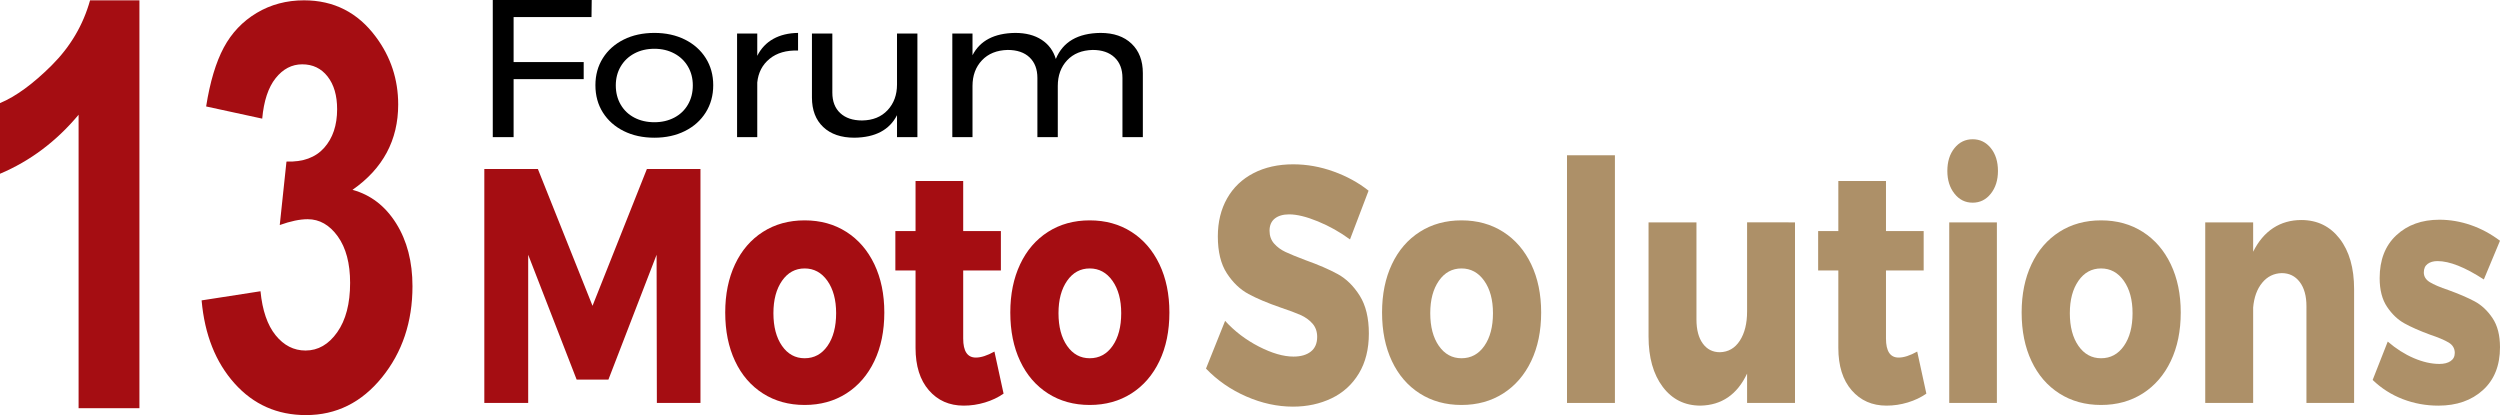
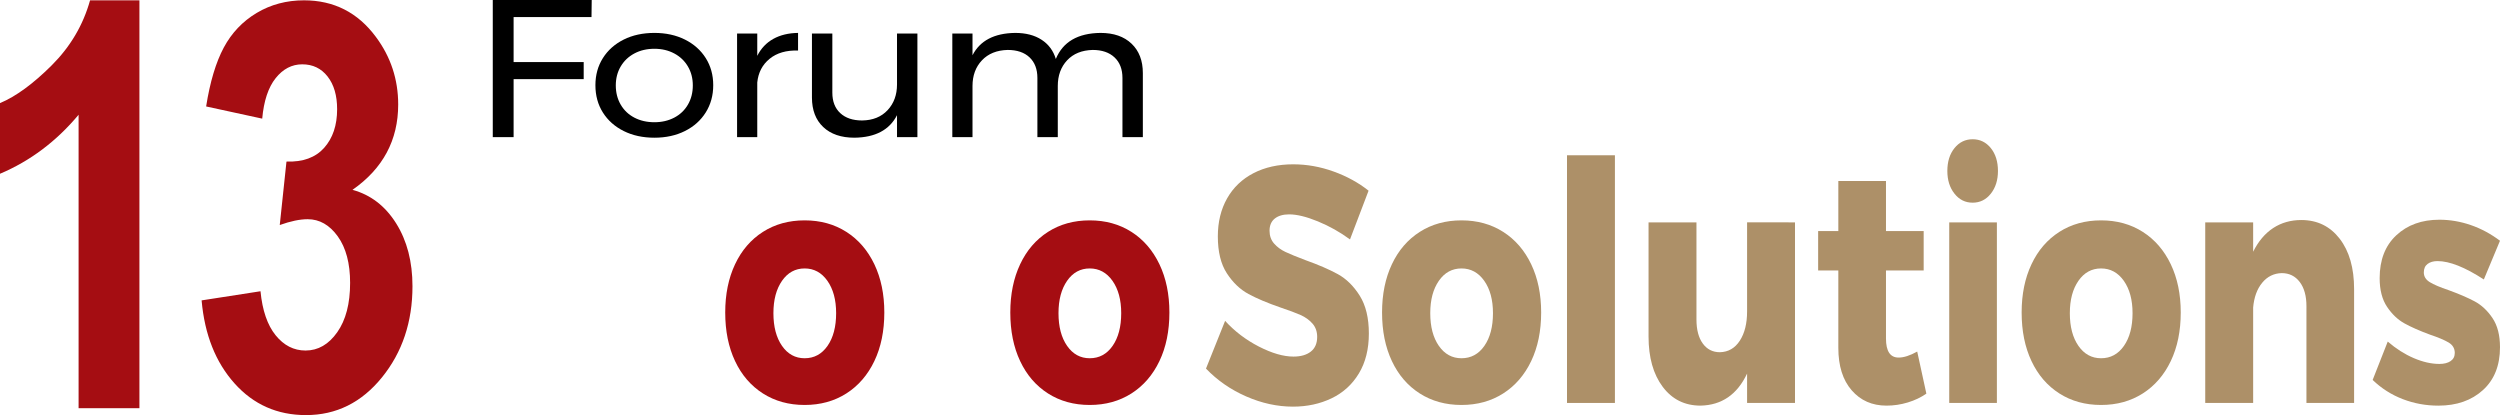
<svg xmlns="http://www.w3.org/2000/svg" id="Layer_1" x="0px" y="0px" width="265px" height="44px" viewBox="0 0 265 44" xml:space="preserve">
  <g>
    <g>
      <path d="M52.233,0h10.489l-0.023,1.807h-8.257v4.775h7.429v1.807h-7.429v6.146h-2.208V0z" />
      <path d="M72.601,4.194c0.942,0.471,1.679,1.125,2.208,1.963c0.528,0.837,0.793,1.796,0.793,2.875c0,1.081-0.265,2.042-0.793,2.886   c-0.53,0.845-1.266,1.502-2.208,1.972c-0.943,0.471-2.021,0.707-3.231,0.707c-1.228,0-2.312-0.235-3.255-0.707   c-0.943-0.47-1.679-1.124-2.208-1.961c-0.529-0.837-0.793-1.803-0.793-2.897c0-1.079,0.264-2.038,0.793-2.875   c0.529-0.838,1.265-1.492,2.208-1.963c0.943-0.47,2.027-0.705,3.255-0.705C70.58,3.489,71.657,3.724,72.601,4.194z M67.241,5.668   C66.62,6,66.138,6.461,65.792,7.049c-0.345,0.589-0.518,1.256-0.518,2.004c0,0.761,0.173,1.439,0.518,2.035   c0.346,0.595,0.828,1.056,1.449,1.38c0.621,0.325,1.33,0.488,2.128,0.488c0.781,0,1.483-0.163,2.104-0.488   c0.621-0.325,1.104-0.786,1.448-1.38c0.346-0.595,0.518-1.273,0.518-2.035c0-0.748-0.172-1.416-0.518-2.004   C72.577,6.461,72.095,6,71.474,5.668C70.853,5.336,70.15,5.17,69.369,5.17C68.571,5.17,67.862,5.336,67.241,5.668z" />
      <path d="M81.972,4.121c0.736-0.408,1.61-0.619,2.622-0.632v1.869c-1.241-0.042-2.246,0.249-3.013,0.872   c-0.767,0.623-1.204,1.459-1.311,2.512v5.793h-2.14V3.551h2.14v2.367C80.669,5.129,81.237,4.53,81.972,4.121z" />
      <path d="M97.245,3.551v10.984h-2.162v-2.326c-0.798,1.564-2.301,2.36-4.509,2.388c-1.411,0-2.515-0.377-3.312-1.132   c-0.798-0.754-1.196-1.796-1.196-3.125V3.551h2.162v6.271c0,0.927,0.279,1.65,0.84,2.169c0.56,0.519,1.331,0.779,2.312,0.779   c1.135-0.014,2.035-0.377,2.702-1.09s1.001-1.623,1.001-2.731V3.551H97.245z" />
      <path d="M119.946,4.631c0.797,0.76,1.196,1.799,1.196,3.114v6.79h-2.162V8.264c0-0.927-0.28-1.654-0.84-2.18   s-1.33-0.79-2.312-0.79c-1.149,0.028-2.055,0.395-2.714,1.101c-0.659,0.706-0.988,1.613-0.988,2.72v5.419h-2.162V8.264   c0-0.927-0.276-1.654-0.828-2.18c-0.553-0.526-1.328-0.79-2.324-0.79c-1.15,0.028-2.059,0.395-2.726,1.101   c-0.667,0.706-1,1.613-1,2.72v5.419h-2.14V3.551h2.14v2.305c0.797-1.55,2.307-2.339,4.53-2.367c1.12,0,2.051,0.242,2.795,0.727   c0.743,0.484,1.245,1.163,1.507,2.034c0.751-1.813,2.33-2.733,4.737-2.761C118.052,3.489,119.149,3.869,119.946,4.631z" />
    </g>
    <g>
-       <path fill="#A50D12" d="M51.336,17.911h5.678l5.793,14.506l5.764-14.506h5.678v24.803h-4.622l-0.028-15.71l-5.107,13.233h-3.367   l-5.137-13.233v15.71h-4.65V17.911z" />
      <path fill="#A50D12" d="M89.715,24.58c1.274,0.813,2.263,1.959,2.967,3.433s1.056,3.178,1.056,5.112   c0,1.958-0.352,3.674-1.056,5.148s-1.693,2.618-2.967,3.432c-1.275,0.813-2.749,1.221-4.423,1.221   c-1.675,0-3.148-0.407-4.423-1.221s-2.259-1.957-2.953-3.432c-0.695-1.475-1.042-3.19-1.042-5.148   c0-1.935,0.347-3.639,1.042-5.112c0.694-1.474,1.679-2.619,2.953-3.433c1.274-0.814,2.748-1.221,4.423-1.221   C86.966,23.359,88.44,23.766,89.715,24.58z M82.895,29.764c-0.608,0.873-0.913,2.018-0.913,3.433c0,1.438,0.305,2.595,0.913,3.467   c0.608,0.873,1.408,1.31,2.397,1.31c1.008,0,1.816-0.437,2.425-1.31c0.608-0.872,0.913-2.028,0.913-3.467   c0-1.415-0.31-2.56-0.927-3.433c-0.619-0.873-1.423-1.309-2.411-1.309C84.303,28.455,83.503,28.891,82.895,29.764z" />
-       <path fill="#A50D12" d="M106.379,41.724c-0.571,0.4-1.228,0.713-1.969,0.937c-0.742,0.225-1.494,0.336-2.255,0.336   c-1.521,0-2.753-0.541-3.694-1.627c-0.942-1.084-1.413-2.583-1.413-4.493v-8.209h-2.14v-4.176h2.14v-5.307h5.051v5.307h3.995   v4.176h-3.995v7.218c0,1.345,0.446,2.017,1.341,2.017c0.552,0,1.208-0.212,1.969-0.637L106.379,41.724z" />
      <path fill="#A50D12" d="M119.933,24.58c1.273,0.813,2.263,1.959,2.967,3.433c0.705,1.474,1.056,3.178,1.056,5.112   c0,1.958-0.352,3.674-1.056,5.148c-0.704,1.475-1.693,2.618-2.967,3.432c-1.275,0.813-2.749,1.221-4.423,1.221   c-1.675,0-3.148-0.407-4.423-1.221s-2.259-1.957-2.953-3.432c-0.696-1.475-1.042-3.19-1.042-5.148   c0-1.935,0.347-3.639,1.042-5.112c0.694-1.474,1.679-2.619,2.953-3.433c1.274-0.814,2.748-1.221,4.423-1.221   C117.184,23.359,118.658,23.766,119.933,24.58z M113.113,29.764c-0.608,0.873-0.913,2.018-0.913,3.433   c0,1.438,0.305,2.595,0.913,3.467c0.608,0.873,1.408,1.31,2.397,1.31c1.008,0,1.816-0.437,2.425-1.31   c0.608-0.872,0.913-2.028,0.913-3.467c0-1.415-0.31-2.56-0.927-3.433c-0.619-0.873-1.423-1.309-2.411-1.309   C114.521,28.455,113.721,28.891,113.113,29.764z" />
    </g>
    <g>
      <path fill="#AD9068" d="M139.693,23.466c-1.208-0.496-2.222-0.743-3.039-0.743c-0.646,0-1.155,0.147-1.526,0.442   c-0.371,0.295-0.557,0.725-0.557,1.292c0,0.543,0.161,0.997,0.485,1.363c0.323,0.365,0.723,0.66,1.198,0.884   s1.179,0.513,2.111,0.866c1.389,0.496,2.535,0.991,3.438,1.486c0.903,0.496,1.679,1.257,2.325,2.282   c0.646,1.026,0.971,2.365,0.971,4.016c0,1.652-0.353,3.062-1.056,4.229c-0.704,1.168-1.67,2.048-2.896,2.637   c-1.228,0.589-2.592,0.884-4.095,0.884c-1.655,0-3.306-0.36-4.95-1.079c-1.646-0.719-3.067-1.704-4.267-2.954l2.026-5.06   c1.008,1.108,2.201,2.017,3.581,2.725c1.379,0.707,2.601,1.062,3.666,1.062c0.78,0,1.394-0.178,1.841-0.531   c0.447-0.354,0.671-0.872,0.671-1.557c0-0.566-0.167-1.037-0.5-1.415c-0.333-0.377-0.751-0.679-1.255-0.903   c-0.505-0.224-1.213-0.489-2.126-0.795c-1.369-0.472-2.502-0.949-3.396-1.433c-0.895-0.483-1.66-1.215-2.297-2.194   c-0.638-0.979-0.956-2.283-0.956-3.91c0-1.533,0.328-2.877,0.984-4.033s1.588-2.046,2.797-2.672   c1.207-0.625,2.61-0.938,4.208-0.938c1.445,0,2.872,0.254,4.28,0.762c1.407,0.507,2.644,1.185,3.709,2.034l-1.969,5.166   C142.037,24.599,140.901,23.961,139.693,23.466z" />
      <path fill="#AD9068" d="M159.34,24.58c1.273,0.813,2.263,1.959,2.967,3.433s1.056,3.178,1.056,5.112   c0,1.958-0.352,3.674-1.056,5.148s-1.693,2.618-2.967,3.432c-1.275,0.813-2.749,1.221-4.423,1.221   c-1.675,0-3.148-0.407-4.423-1.221s-2.26-1.957-2.954-3.432c-0.695-1.475-1.042-3.19-1.042-5.148c0-1.935,0.347-3.639,1.042-5.112   c0.694-1.474,1.68-2.619,2.954-3.433c1.274-0.814,2.748-1.221,4.423-1.221C156.591,23.359,158.064,23.766,159.34,24.58z    M152.52,29.764c-0.608,0.873-0.913,2.018-0.913,3.433c0,1.438,0.305,2.595,0.913,3.467c0.608,0.873,1.408,1.31,2.397,1.31   c1.008,0,1.816-0.437,2.425-1.31c0.608-0.872,0.913-2.028,0.913-3.467c0-1.415-0.31-2.56-0.927-3.433   c-0.619-0.873-1.423-1.309-2.411-1.309C153.928,28.455,153.128,28.891,152.52,29.764z" />
      <path fill="#AD9068" d="M166.102,16.459h5.079v26.254h-5.079V16.459z" />
      <path fill="#AD9068" d="M190.27,23.571v19.143h-5.079V39.6c-1.046,2.218-2.691,3.35-4.937,3.396c-1.675,0-3.011-0.665-4.01-1.998   c-0.998-1.332-1.498-3.108-1.498-5.325V23.571h5.079v10.297c0,1.085,0.224,1.934,0.671,2.547c0.446,0.614,1.052,0.921,1.812,0.921   c0.896-0.023,1.599-0.431,2.112-1.221c0.514-0.791,0.771-1.822,0.771-3.097v-9.447H190.27z" />
      <path fill="#AD9068" d="M204.194,41.724c-0.571,0.4-1.228,0.713-1.969,0.937c-0.742,0.225-1.494,0.336-2.255,0.336   c-1.521,0-2.753-0.541-3.694-1.627c-0.942-1.084-1.413-2.583-1.413-4.493v-8.209h-2.14v-4.176h2.14v-5.307h5.051v5.307h3.995   v4.176h-3.995v7.218c0,1.345,0.446,2.017,1.341,2.017c0.552,0,1.208-0.212,1.969-0.637L204.194,41.724z" />
      <path fill="#AD9068" d="M211.027,15.699c0.504,0.625,0.756,1.433,0.756,2.424c0,0.968-0.252,1.769-0.756,2.405   c-0.504,0.638-1.146,0.956-1.926,0.956c-0.78,0-1.423-0.318-1.926-0.956c-0.505-0.636-0.757-1.438-0.757-2.405   c0-0.991,0.252-1.799,0.757-2.424c0.503-0.625,1.146-0.938,1.926-0.938C209.881,14.761,210.523,15.074,211.027,15.699z    M206.619,23.571h5.051v19.143h-5.051V23.571z" />
      <path fill="#AD9068" d="M227.136,24.58c1.273,0.813,2.263,1.959,2.967,3.433s1.056,3.178,1.056,5.112   c0,1.958-0.352,3.674-1.056,5.148s-1.693,2.618-2.967,3.432c-1.275,0.813-2.749,1.221-4.423,1.221   c-1.675,0-3.148-0.407-4.423-1.221s-2.259-1.957-2.953-3.432c-0.696-1.475-1.043-3.19-1.043-5.148   c0-1.935,0.347-3.639,1.043-5.112c0.694-1.474,1.679-2.619,2.953-3.433c1.274-0.814,2.748-1.221,4.423-1.221   C224.387,23.359,225.86,23.766,227.136,24.58z M220.315,29.764c-0.608,0.873-0.913,2.018-0.913,3.433   c0,1.438,0.305,2.595,0.913,3.467c0.608,0.873,1.408,1.31,2.397,1.31c1.008,0,1.816-0.437,2.425-1.31   c0.608-0.872,0.913-2.028,0.913-3.467c0-1.415-0.31-2.56-0.927-3.433c-0.619-0.873-1.423-1.309-2.411-1.309   C221.724,28.455,220.924,28.891,220.315,29.764z" />
      <path fill="#AD9068" d="M248.007,25.306c1.019,1.321,1.528,3.102,1.528,5.343v12.065h-5.052V32.453   c0-1.085-0.238-1.94-0.713-2.565c-0.477-0.625-1.113-0.938-1.912-0.938c-0.837,0.023-1.526,0.366-2.068,1.025   c-0.543,0.661-0.861,1.534-0.956,2.619v10.119h-5.079V23.571h5.079v3.113c0.551-1.107,1.26-1.945,2.125-2.512   c0.866-0.565,1.859-0.849,2.982-0.849C245.634,23.324,246.989,23.985,248.007,25.306z" />
      <path fill="#AD9068" d="M258.38,27.676c-0.438,0-0.789,0.101-1.056,0.301c-0.267,0.201-0.399,0.502-0.399,0.902   c0,0.425,0.209,0.767,0.628,1.026c0.418,0.26,1.084,0.543,1.997,0.85c1.104,0.401,2.021,0.795,2.754,1.185   c0.731,0.39,1.364,0.979,1.897,1.77c0.532,0.79,0.799,1.822,0.799,3.096c0,1.935-0.604,3.45-1.813,4.547s-2.781,1.645-4.722,1.645   c-1.313,0-2.568-0.229-3.767-0.689s-2.264-1.138-3.196-2.034l1.599-4.069c0.874,0.756,1.792,1.339,2.753,1.752   c0.961,0.412,1.869,0.619,2.726,0.619c0.494,0,0.889-0.101,1.184-0.301s0.442-0.489,0.442-0.867c0-0.472-0.214-0.837-0.642-1.097   c-0.429-0.26-1.099-0.542-2.012-0.85c-1.085-0.4-1.979-0.796-2.683-1.185c-0.704-0.39-1.317-0.974-1.84-1.752   c-0.523-0.778-0.785-1.792-0.785-3.043c0-1.935,0.59-3.449,1.77-4.547c1.179-1.097,2.7-1.645,4.565-1.645   c1.122,0,2.229,0.189,3.324,0.567c1.093,0.377,2.125,0.932,3.096,1.662l-1.712,4.104C261.29,28.325,259.654,27.676,258.38,27.676z   " />
    </g>
    <g>
      <path fill="#A50D12" d="M14.78,43.266H8.331V12.164C5.975,14.983,3.197,17.069,0,18.419v-7.489   c1.683-0.705,3.511-2.041,5.485-4.009c1.973-1.968,3.328-4.263,4.062-6.887h5.232V43.266z" />
      <path fill="#A50D12" d="M21.37,31.841l6.243-0.969c0.198,2.036,0.734,3.593,1.605,4.67c0.873,1.077,1.928,1.614,3.168,1.614   c1.33,0,2.451-0.646,3.361-1.938c0.91-1.291,1.365-3.034,1.365-5.228c0-2.075-0.436-3.719-1.308-4.934   c-0.872-1.213-1.936-1.82-3.19-1.82c-0.826,0-1.813,0.205-2.96,0.617l0.712-6.727c1.744,0.059,3.074-0.425,3.992-1.453   s1.377-2.394,1.377-4.097c0-1.45-0.336-2.604-1.01-3.466c-0.673-0.861-1.568-1.292-2.685-1.292c-1.102,0-2.042,0.489-2.823,1.469   c-0.779,0.979-1.254,2.407-1.422,4.288l-5.945-1.292c0.413-2.604,1.036-4.685,1.87-6.241c0.834-1.557,1.998-2.78,3.489-3.672   c1.492-0.89,3.163-1.336,5.015-1.336c3.167,0,5.706,1.292,7.619,3.877c1.575,2.114,2.365,4.503,2.365,7.166   c0,3.778-1.616,6.794-4.843,9.045c1.928,0.528,3.469,1.713,4.625,3.553c1.155,1.841,1.732,4.063,1.732,6.666   c0,3.779-1.078,7.001-3.236,9.663C38.329,42.669,35.644,44,32.431,44c-3.044,0-5.568-1.121-7.572-3.362   C22.853,38.396,21.69,35.463,21.37,31.841z" />
    </g>
  </g>
</svg>